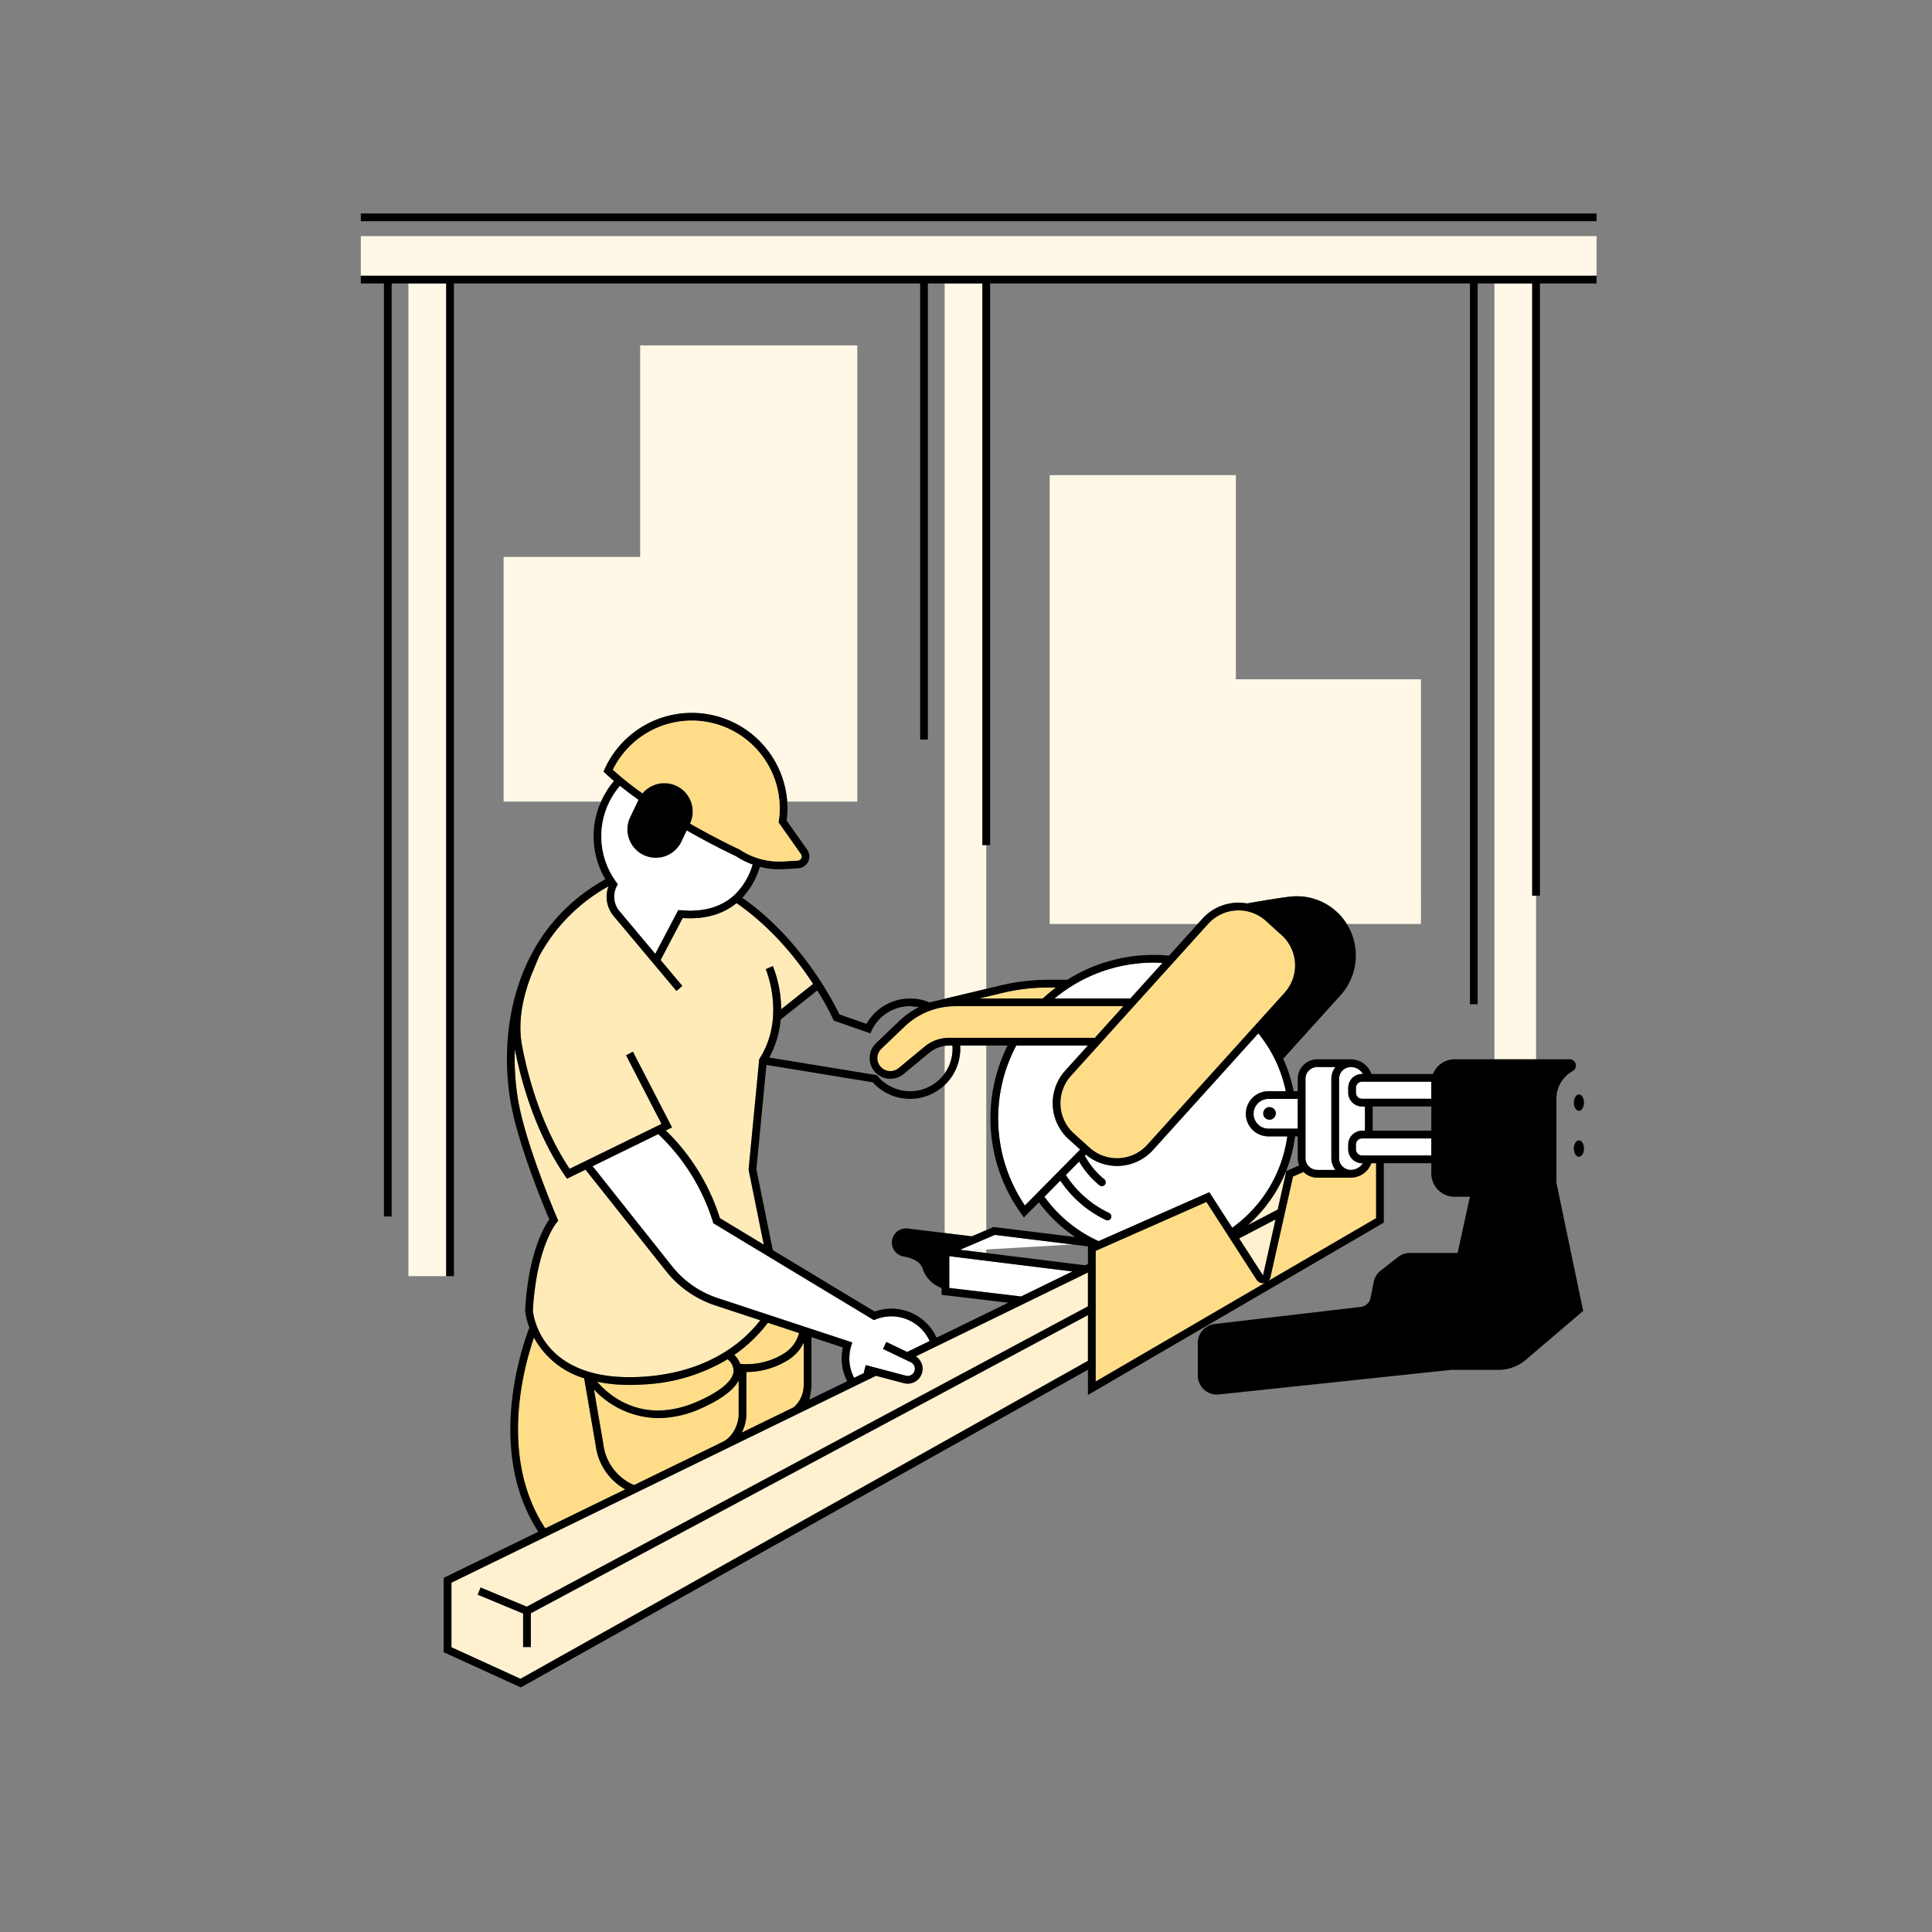
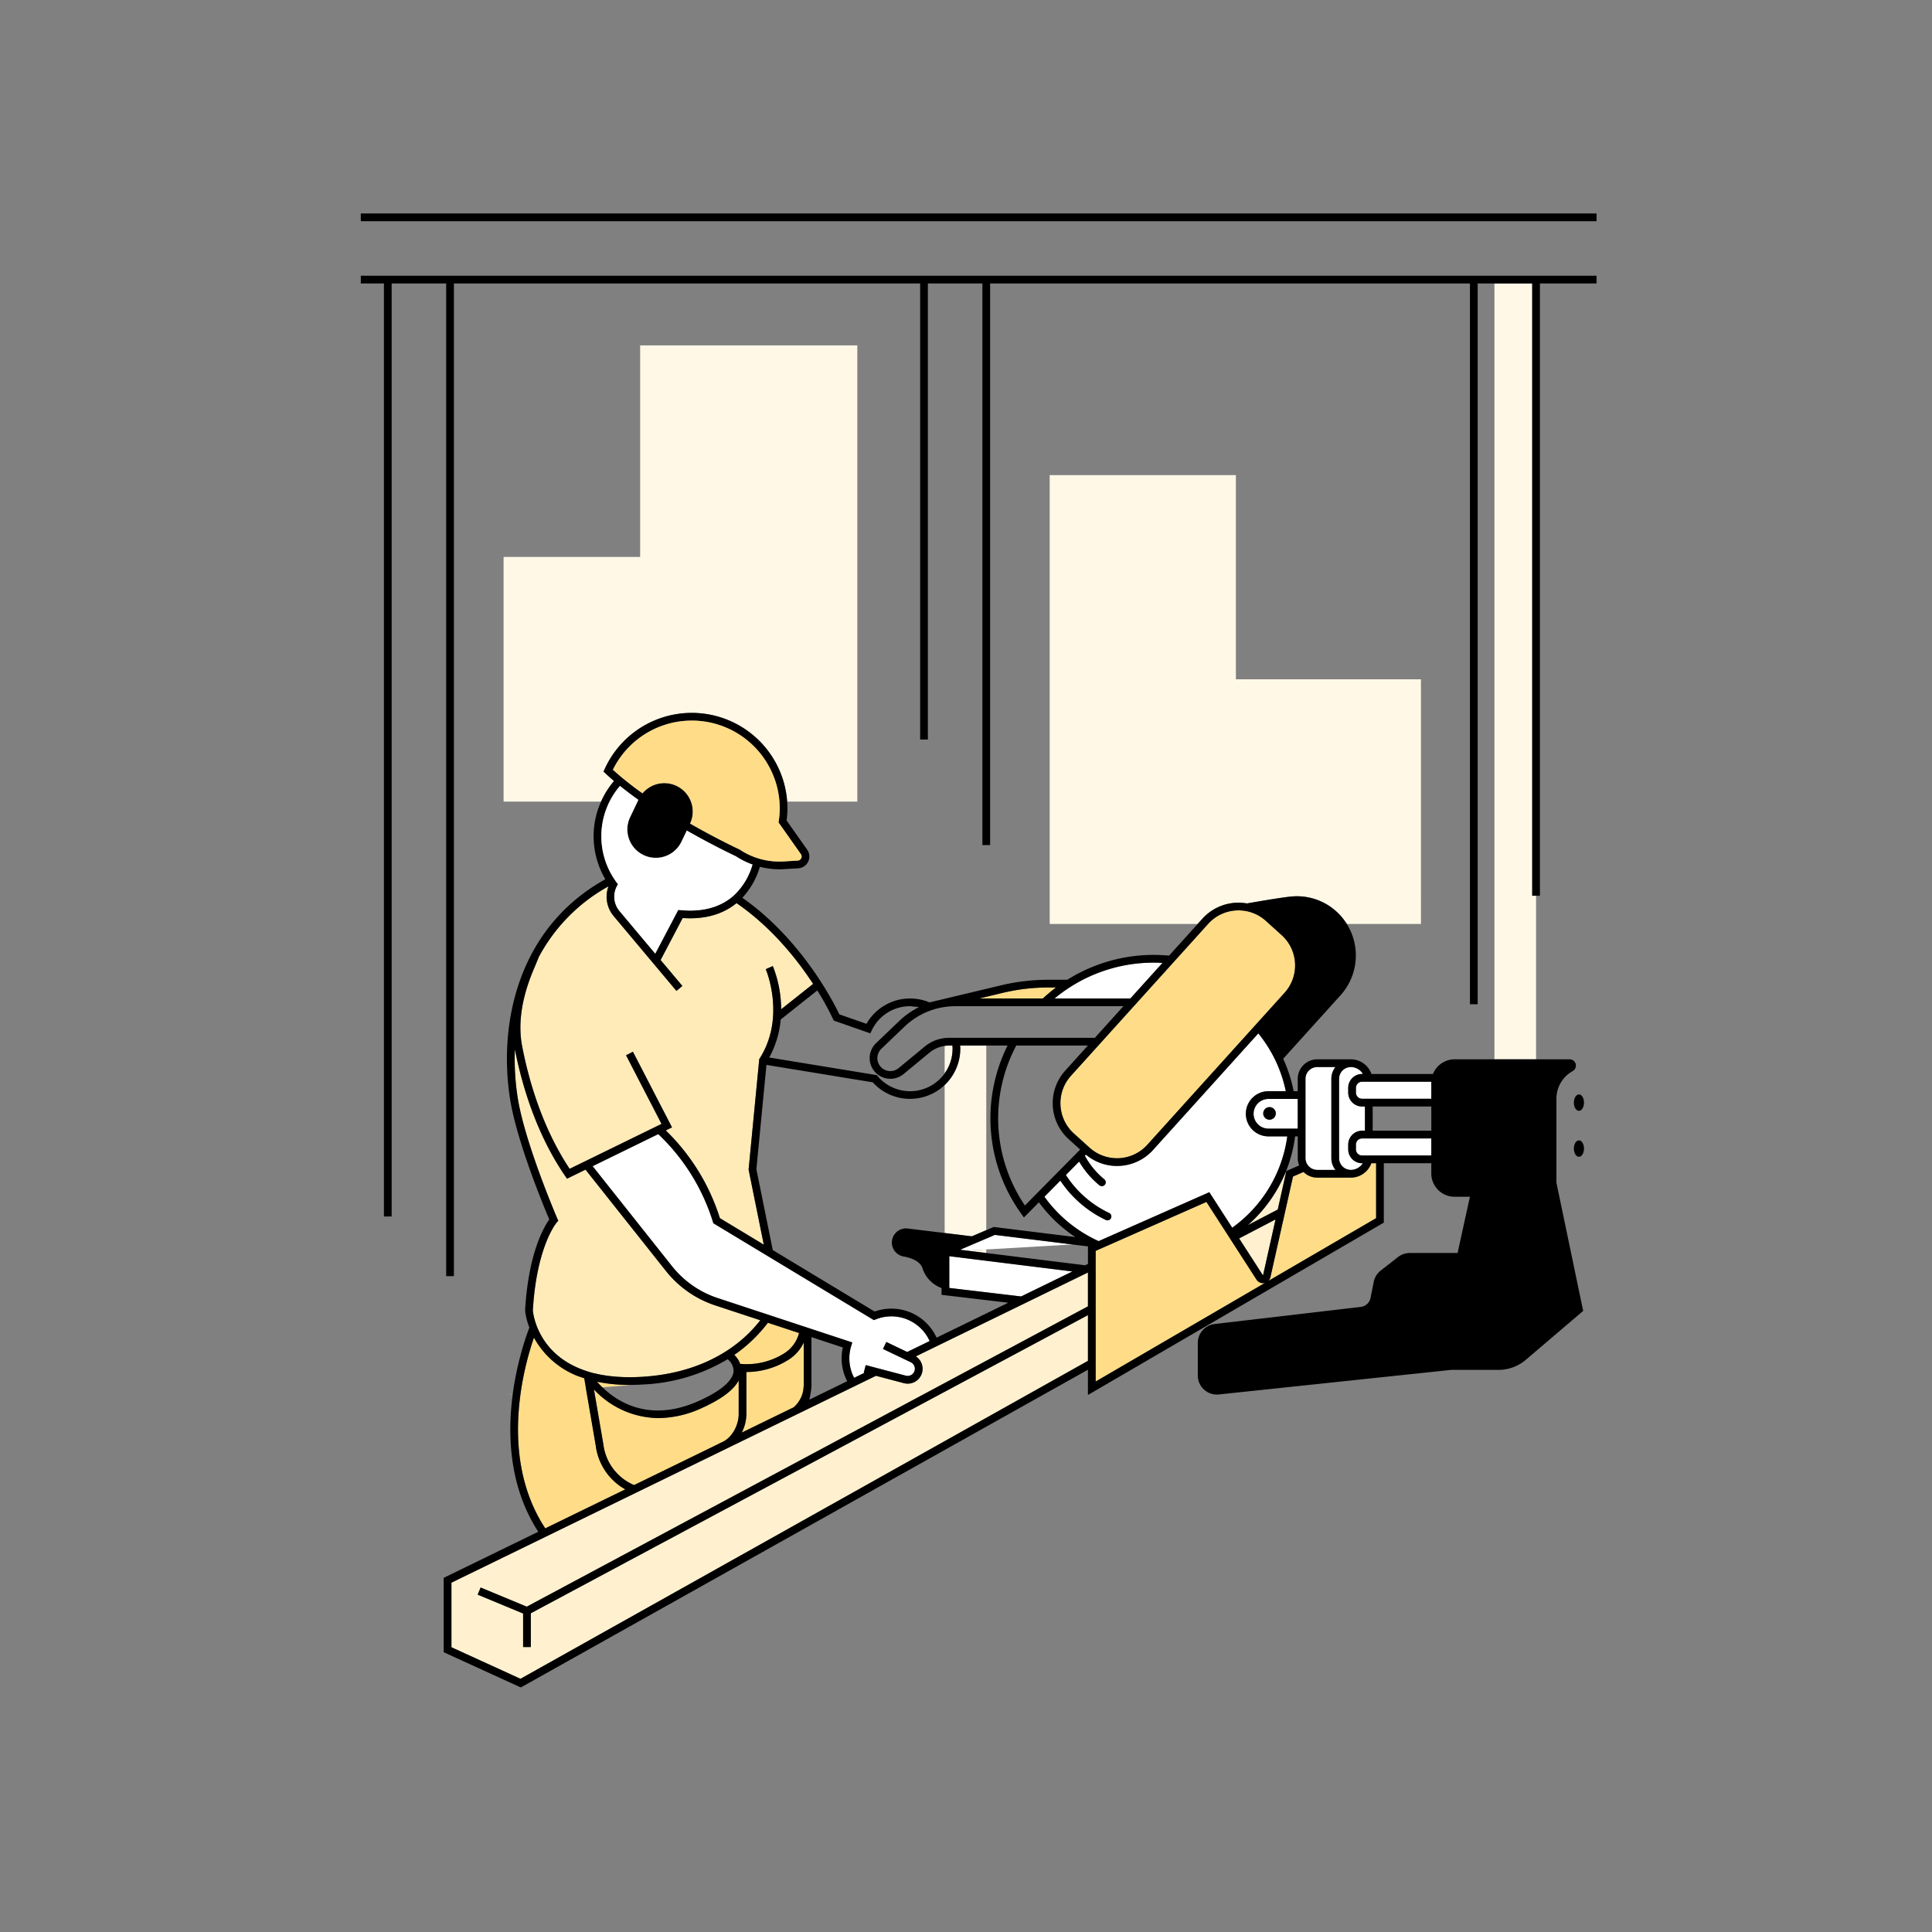
<svg xmlns="http://www.w3.org/2000/svg" viewBox="0 0 500 500">
  <rect x="0" y="0" width="500" height="500" fill="#808080" stroke="none" />
  <defs>
    <style>.cls-1{fill:none;}.cls-2{fill:#fff1cf;}.cls-3{fill:#fff8e7;}.cls-4{fill:#fff;}.cls-5{fill:#fd8;}.cls-6{fill:#ffebb8;}</style>
  </defs>
  <g id="Layer_3" data-name="Layer 3">
    <path class="cls-1" d="M257.177,317.537l21.11,2.609a37.142,37.142,0,0,1-9.419-8.989l-3.873,3.921-.691-.959a42.205,42.205,0,0,1-3.545-43.53h-5.51v47.773Z" />
    <rect class="cls-1" x="355.248" y="286.36" width="15.171" height="6.269" />
    <path class="cls-1" d="M235.523,284.405a12.973,12.973,0,0,1-9.653-4.305l-27.513-4.507-2.602,26.994,4.239,20.93,26.363,15.909a12.845,12.845,0,0,1,16.028,6.758l18.553-9.041-17.265-2.044v-1.758a8.073,8.073,0,0,1-4.921-5.103c-.685-2.054-3.401-2.805-4.959-3.07a3.617,3.617,0,0,1-2.991-3.6,3.662,3.662,0,0,1,4.106-3.635l9.565,1.165V280.81A12.946,12.946,0,0,1,235.523,284.405Z" />
    <path class="cls-1" d="M217.808,351.553a12.89,12.89,0,0,1,.314-2.83l-8.118-2.676v12.436a9.689,9.689,0,0,1-.157,1.666,18.604,18.604,0,0,1-.399,2.087l9.806-4.778A12.784,12.784,0,0,1,217.808,351.553Z" />
    <polygon class="cls-1" points="281.559 322.566 277.529 322.068 255.247 323.361 255.247 324.278 280.828 327.451 281.559 327.096 281.559 322.566" />
    <path class="cls-1" d="M259.088,254.996a52.437,52.437,0,0,1,12.15-1.43h4.976a42.021,42.021,0,0,1,22.393-6.44c1.326,0,2.642.069,3.949.19l7.404-8.199H271.66V122.961h48.186v52.839h47.895v63.317H348.55a15.33,15.33,0,0,1-1.583,18.415l-14.882,16.48a36.537,36.537,0,0,1,2.708,8.394h1.062v-3.212a5.05,5.05,0,0,1,5.044-5.043h8.719v.001a5.656,5.656,0,0,1,5.31,3.794h15.923a6.03,6.03,0,0,1,5.592-3.795h10.316V73.36H382.42V259.897h-2V73.36H256.247V218.709h-1v37.204Z" />
    <path class="cls-1" d="M335.856,299.726v-5.633h-.693a36.567,36.567,0,0,1-2.519,9.464l.139.046.123-.548,3.324-1.444A5.007,5.007,0,0,1,335.856,299.726Z" />
    <path class="cls-1" d="M202.046,263.848a24.861,24.861,0,0,1-2.975,9.835l27.839,4.561.237.28a10.974,10.974,0,0,0,17.327-.747V270.679a7.901,7.901,0,0,0-3.891,1.718l-6.753,5.578a5.356,5.356,0,0,1-7.112-8l6.004-5.74a21.04,21.04,0,0,1,5.087-3.586c-.182-.039-.368-.063-.552-.092l-1.167-.071.174-.042c-.246-.017-.491-.038-.741-.038a10.924,10.924,0,0,0-9.896,6.223l-.389.803-9.48-3.313-.176-.397a68.938,68.938,0,0,0-4.068-7.391Z" />
    <path class="cls-2" d="M322.92,317.084l7.756-4.052,2.106-9.43-.139-.046A37.022,37.022,0,0,1,322.92,317.084Z" />
    <polygon class="cls-2" points="320.689 320.507 326.865 330.089 330.105 315.588 320.689 320.507" />
    <path class="cls-3" d="M156.718,200.175l-.526-.49.298-.655a24.752,24.752,0,0,1,47.233,8.421h18.15V89.391H165.671v54.742H130.327v63.317h25.23a22.197,22.197,0,0,1,3.353-5.326C158.156,201.481,157.421,200.831,156.718,200.175Z" />
    <path class="cls-3" d="M367.741,175.799H319.846V122.961H271.66v116.156h38.299l1.24-1.373a12.552,12.552,0,0,1,11.503-3.935c4.524-.792,9.668-1.646,11.688-1.806a15.226,15.226,0,0,1,14.161,7.114h19.191Z" />
-     <polygon class="cls-3" points="93.375 71.36 413.184 71.36 413.184 72.36 413.184 72.36 413.184 61.102 93.375 61.102 93.375 71.36" />
-     <polygon class="cls-3" points="115.472 73.36 105.698 73.36 105.698 330.263 116.472 330.263 116.472 330.263 115.472 330.263 115.472 73.36" />
-     <polygon class="cls-3" points="255.247 218.709 254.247 218.709 254.247 73.36 244.474 73.36 244.474 258.484 255.247 255.913 255.247 218.709" />
    <path class="cls-3" d="M244.474,280.81v38.289l7.046.858,3.727-1.595V270.59H248.482c.017.272.042.541.042.816A12.951,12.951,0,0,1,244.474,280.81Z" />
    <polygon class="cls-3" points="250.206 323.653 255.247 324.278 255.247 323.361 250.206 323.653" />
    <path class="cls-3" d="M246.524,271.406c0-.276-.021-.546-.042-.816h-.874a7.847,7.847,0,0,0-1.135.089v7.098A10.927,10.927,0,0,0,246.524,271.406Z" />
    <polygon class="cls-3" points="396.532 73.36 386.759 73.36 386.759 274.15 397.532 274.15 397.532 231.818 396.532 231.818 396.532 73.36" />
    <path class="cls-4" d="M325.65,267.44l-27.246,30.173a12.549,12.549,0,0,1-17.36,1.216l-.283.286a20.528,20.528,0,0,0,5.031,6.086,1,1,0,0,1-1.262,1.553,22.61,22.61,0,0,1-5.247-6.143l-3.436,3.479a27.109,27.109,0,0,0,11.199,9.829,1,1,0,0,1-.856,1.809A29.108,29.108,0,0,1,274.415,305.54l-4.122,4.174a35.07,35.07,0,0,0,14.032,11.488l28.65-12.659,5.924,9.19a34.881,34.881,0,0,0,14.247-23.639H328.27a5.844,5.844,0,0,1,0-11.688h4.493A34.742,34.742,0,0,0,325.65,267.44Z" />
    <path class="cls-5" d="M259.553,256.941l-6.136,1.465h16.477a42.739,42.739,0,0,1,3.392-2.84h-2.048A50.42,50.42,0,0,0,259.553,256.941Z" />
    <path class="cls-4" d="M272.917,258.406H292.54l8.307-9.199c-.745-.041-1.49-.081-2.241-.081A40.097,40.097,0,0,0,272.917,258.406Z" />
-     <path class="cls-4" d="M265.245,311.978l14.296-14.475-2.965-2.677a12.576,12.576,0,0,1-.904-17.74l5.866-6.496H263.005a40.211,40.211,0,0,0,2.241,41.389Z" />
-     <path class="cls-5" d="M234.105,265.68l-6.004,5.74a3.356,3.356,0,0,0-.099,4.755,3.374,3.374,0,0,0,4.555.258l6.753-5.577a9.908,9.908,0,0,1,6.299-2.266h37.735l7.39-8.184H247.251A18.937,18.937,0,0,0,234.105,265.68Z" />
    <path class="cls-5" d="M164.1,384.334l21.969-10.706-.009-.02,1.009-.48c2.338-1.111,4.101-4.204,4.101-7.193v-8.674c-1.302,2.46-4.448,4.835-9.413,7.085a27.476,27.476,0,0,1-11.378,2.66,23.158,23.158,0,0,1-16.668-7.418l2.442,14.225A13.183,13.183,0,0,0,164.1,384.334Z" />
    <path class="cls-5" d="M207.883,359.79c.056-.442.101-.888.121-1.338V347.453a10.556,10.556,0,0,1-4.024,4.506A20.363,20.363,0,0,1,193.28,355.07c-.039,0-.073-.002-.111-.002v10.867a10.727,10.727,0,0,1-1.206,4.821l13.451-6.555A7.585,7.585,0,0,0,207.883,359.79Z" />
    <path class="cls-5" d="M191.563,352.968a18.175,18.175,0,0,0,11.366-2.71,8.763,8.763,0,0,0,3.859-5.271l-8.061-2.657a37.698,37.698,0,0,1-8.692,8.316A6.303,6.303,0,0,1,191.563,352.968Z" />
    <path class="cls-5" d="M141.113,395.535l20.704-10.089a15.147,15.147,0,0,1-7.644-11.345l-2.989-17.407a22.029,22.029,0,0,1-12.999-10.524C135.439,354.137,129.138,377.343,141.113,395.535Z" />
-     <path class="cls-5" d="M163.002,358.413a41.134,41.134,0,0,1-8.473-.82c3.412,3.909,12.251,11.34,26.4,4.93,7.077-3.205,8.756-5.891,8.918-7.578a3.877,3.877,0,0,0-1.551-3.172,46.518,46.518,0,0,1-21.993,6.538Q164.59,358.416,163.002,358.413Z" />
+     <path class="cls-5" d="M163.002,358.413a41.134,41.134,0,0,1-8.473-.82a3.877,3.877,0,0,0-1.551-3.172,46.518,46.518,0,0,1-21.993,6.538Q164.59,358.416,163.002,358.413Z" />
    <path class="cls-6" d="M139.394,247.755l.02.008L138.03,251.07c-3.042,7.268-4.018,13.894-2.9,19.694,1.652,8.573,5.121,20.955,12.289,31.725l23.782-11.623-9.178-17.758,1.777-.918,10.115,19.574-1.611.788a54.424,54.424,0,0,1,14.001,22.707l11.362,6.856-3.933-19.422.015-.148L196.491,274.1l.128-.201c6.802-10.724,1.607-22.957,1.555-23.079l1.832-.802a30.521,30.521,0,0,1,2.154,11.185l8.274-6.568c-4.119-6.3-10.718-14.642-19.819-20.901-3.607,2.937-8.287,4.247-13.937,3.853l-5.714,10.865,5.631,6.713-.767.642v0l-.767.643-16.25-19.373a7.785,7.785,0,0,1-1.339-7.692A45.146,45.146,0,0,0,139.394,247.755Z" />
    <path class="cls-6" d="M166.185,356.315c14.102-.849,22.699-6.513,27.428-11.116a34.376,34.376,0,0,0,3.149-3.518l-11.63-3.834a27.155,27.155,0,0,1-12.793-8.926L151.53,302.706l-4.789,2.341-.488-.712c-7.578-11.053-11.249-23.852-13.005-32.787a64.889,64.889,0,0,0,.725,12.496c1.835,11.72,10.168,31.113,10.252,31.308l.252.584-.422.476c-.049.057-5.191,6.139-6.155,22.744C138.025,340.522,140.165,357.879,166.185,356.315Z" />
    <path class="cls-4" d="M230.69,340.671a10.838,10.838,0,0,0-4.06.791l-.463.186-41.556-25.076-.11-.371a52.846,52.846,0,0,0-14.146-22.696l-16.985,8.302,20.535,25.871a25.157,25.157,0,0,0,11.854,8.27l34.812,11.476-.286.936a10.944,10.944,0,0,0-.477,3.193,10.804,10.804,0,0,0,1.242,5.03l2.688-1.31-.193-.051.51-1.934,10.374,2.739a1.866,1.866,0,0,0,1.791-.483,1.861,1.861,0,0,0-.513-2.996l-7.193-3.438.863-1.805,5.407,2.584,5.806-2.829A10.889,10.889,0,0,0,230.69,340.671Z" />
    <polygon class="cls-4" points="277.529 322.068 257.468 319.588 252.193 321.844 248.47 323.438 250.206 323.653 255.247 323.361 277.529 322.068" />
    <polygon class="cls-4" points="277.532 329.058 245.673 325.106 245.673 333.323 264.263 335.524 277.532 329.058" />
    <path class="cls-2" d="M281.559,340.352,137.38,417.507v8.742h-2v-8.673l-11.76-4.881.768-1.848,11.938,4.955,145.232-77.719v-8.762l-44.542,21.706a3.848,3.848,0,0,1-3.099,6.934l-7.218-1.906L116.831,409.594v16.713l17.868,8.163,146.859-82.282Z" />
    <path class="cls-5" d="M327.198,332.051a1.984,1.984,0,0,1-2.014-.878L312.22,311.062l-28.661,12.665v33.808l43.82-25.524C327.32,332.025,327.26,332.039,327.198,332.051Z" />
    <path class="cls-5" d="M354.902,301.045a5.655,5.655,0,0,1-5.284,3.723v.001H340.9a5.025,5.025,0,0,1-3.549-1.466l-2.718,1.181-5.847,26.048a1.981,1.981,0,0,1-.53.967l27.878-16.239V301.045Z" />
    <path class="cls-5" d="M277.156,278.426a10.574,10.574,0,0,0,.76,14.916l4.087,3.69a10.575,10.575,0,0,0,14.916-.76L332.445,256.93a10.56,10.56,0,0,0-.76-14.915l-4.087-3.691a10.572,10.572,0,0,0-14.915.76Z" />
    <path class="cls-4" d="M328.27,284.405a3.844,3.844,0,0,0,0,7.688h7.586v-7.688Zm.28,5.369a1.625,1.625,0,1,1,1.625-1.625A1.625,1.625,0,0,1,328.55,289.774Z" />
    <path class="cls-4" d="M337.856,299.726A3.047,3.047,0,0,0,340.9,302.77h4.701a4.994,4.994,0,0,1-1.049-3.044V279.193a4.992,4.992,0,0,1,1.049-3.043H340.9a3.047,3.047,0,0,0-3.044,3.043Z" />
    <path class="cls-4" d="M349.596,276.15a3.047,3.047,0,0,0-3.044,3.043v20.532a3.047,3.047,0,0,0,3.044,3.044,3.643,3.643,0,0,0,3.089-1.725h-.178a3.594,3.594,0,0,1-3.591-3.59v-1.234a3.594,3.594,0,0,1,3.591-3.591h.741V286.36h-.741a3.594,3.594,0,0,1-3.591-3.591v-1.233a3.594,3.594,0,0,1,3.591-3.591h.216A3.641,3.641,0,0,0,349.596,276.15Z" />
    <path class="cls-4" d="M352.507,279.945a1.593,1.593,0,0,0-1.591,1.591V282.77a1.593,1.593,0,0,0,1.591,1.591H370.419v-4.187c0-.077.009-.152.012-.229Z" />
    <path class="cls-4" d="M370.419,294.63H352.507a1.593,1.593,0,0,0-1.591,1.591v1.234a1.592,1.592,0,0,0,1.591,1.59H370.419Z" />
    <path d="M376.443,274.15a6.03,6.03,0,0,0-5.592,3.795H354.928a5.656,5.656,0,0,0-5.31-3.794V274.15H340.9a5.05,5.05,0,0,0-5.044,5.043v3.212h-1.062a36.537,36.537,0,0,0-2.708-8.394l14.882-16.48a15.372,15.372,0,0,0-1.103-21.629,15.174,15.174,0,0,0-11.476-3.899c-2.019.16-7.163,1.014-11.688,1.806a12.552,12.552,0,0,0-11.503,3.935l-1.24,1.373-7.404,8.199c-1.307-.121-2.623-.19-3.949-.19a42.021,42.021,0,0,0-22.393,6.44h-4.976a52.437,52.437,0,0,0-12.15,1.43l-3.841.917-10.773,2.572-3.921.936a12.98,12.98,0,0,0-16.31,5.545l-7.018-2.452c-1.319-2.78-9.637-19.363-25.109-30.176a19.943,19.943,0,0,0,4.54-8.009,20.425,20.425,0,0,0,5.018.642q.602,0,1.203-.036l3.71-.223a3.056,3.056,0,0,0,2.315-4.812l-5.328-7.559a23.384,23.384,0,0,0,.221-3.08c0-.609-.03-1.211-.073-1.809a24.752,24.752,0,0,0-47.233-8.421l-.298.655.526.49c.703.656,1.438,1.306,2.193,1.95a22.197,22.197,0,0,0-3.353,5.326,21.629,21.629,0,0,0-1.776,6.356,22.058,22.058,0,0,0,2.878,13.741c-22.733,12.631-27.684,37.527-24.663,56.806,1.723,10.997,8.758,27.94,10.16,31.246-1.317,1.822-5.403,8.601-6.258,23.512l-.004.066.005.065a17.795,17.795,0,0,0,1.103,4.331c-2.114,5.514-11.139,32.137,2.303,52.843l-23.913,11.653-.562.275v19.248l19.96,9.118,146.768-82.23v6.535l76.078-44.315.497-.289V301.045H370.419v2.654a6.031,6.031,0,0,0,6.024,6.024h3.97L377.22,324.273H364.848a4.952,4.952,0,0,0-3.036,1.046l-4.493,3.51a4.936,4.936,0,0,0-1.804,2.933l-.814,4.118a2.924,2.924,0,0,1-2.535,2.345l-37.819,4.433a4.933,4.933,0,0,0-4.358,4.899v8.422a4.931,4.931,0,0,0,4.934,4.933,4.837,4.837,0,0,0,.517-.027l60.105-6.359h12.256a10.918,10.918,0,0,0,7.08-2.608L409.725,339.26l-6.924-33.172V284.346a8.187,8.187,0,0,1,4.205-7.151,1.624,1.624,0,0,0-.789-3.044ZM116.831,426.307V409.594l109.868-53.539,7.218,1.906a3.83,3.83,0,0,0,.982.128,3.839,3.839,0,0,0,2.117-7.062l44.542-21.706v8.762L136.326,415.803l-11.938-4.955-.768,1.848,11.76,4.881v8.673h2v-8.742l144.179-77.155v11.835L134.699,434.47Zm38.937-212.268a19.938,19.938,0,0,1,4.679-10.641c1.527,1.235,3.129,2.438,4.764,3.602l-2.129,4.461a7.366,7.366,0,0,0,13.294,6.348l1.368-2.864c6.664,3.813,11.997,6.33,12.677,6.647a20.318,20.318,0,0,0,4.325,2.154,17.518,17.518,0,0,1-4.755,7.921c-3.397,3.099-8.047,4.396-13.799,3.873l-.666-.06-5.95,11.316-9.23-11.005a5.801,5.801,0,0,1-.71-6.409l.286-.553-.369-.5A20.08,20.08,0,0,1,155.768,214.039ZM201.795,209.26a21.95,21.95,0,0,1-.255,3.19l-.058.395,5.785,8.206a1.057,1.057,0,0,1-.8,1.664l-3.711.223a18.5,18.5,0,0,1-11.292-3.053l-.137-.076c-.107-.05-5.686-2.64-12.725-6.674a7.36,7.36,0,0,0-12.322-7.824,83.588,83.588,0,0,1-7.663-6.105A22.756,22.756,0,0,1,201.795,209.26Zm-42.983,27.816,16.25,19.373.767-.643h0l.767-.642-5.631-6.713,5.714-10.865c5.65.395,10.33-.915,13.937-3.853,9.101,6.259,15.7,14.602,19.819,20.901l-8.274,6.568a30.521,30.521,0,0,0-2.154-11.185l-1.832.802c.053.122,5.247,12.355-1.555,23.079l-.128.201L193.75,302.545l-.015.148,3.933,19.422-11.362-6.856a54.424,54.424,0,0,0-14.001-22.707l1.611-.788L163.802,272.19l-1.777.918,9.178,17.758L147.42,302.489c-7.168-10.77-10.637-23.151-12.289-31.725-1.118-5.801-.142-12.427,2.9-19.694l1.384-3.307-.02-.008a45.146,45.146,0,0,1,18.078-18.371A7.785,7.785,0,0,0,158.812,237.076ZM340.9,276.15h4.701a4.992,4.992,0,0,0-1.049,3.043v20.532a4.994,4.994,0,0,0,1.049,3.044H340.9a3.047,3.047,0,0,1-3.044-3.044V279.193A3.047,3.047,0,0,1,340.9,276.15Zm29.531,3.795c-.003.076-.012.151-.012.229V284.36H352.507a1.593,1.593,0,0,1-1.591-1.591v-1.233a1.593,1.593,0,0,1,1.591-1.591ZM137.9,339.155c.965-16.605,6.106-22.688,6.155-22.744l.422-.476-.252-.584c-.084-.194-8.417-19.588-10.252-31.308a64.889,64.889,0,0,1-.725-12.496c1.756,8.935,5.427,21.735,13.005,32.787l.488.712,4.789-2.341,20.808,26.216a27.155,27.155,0,0,0,12.793,8.926l11.63,3.834a34.376,34.376,0,0,1-3.149,3.518c-4.729,4.604-13.326,10.268-27.428,11.116C140.165,357.879,138.025,340.522,137.9,339.155Zm91.477,8.15-.863,1.805,7.193,3.438a1.861,1.861,0,0,1,.513,2.996,1.866,1.866,0,0,1-1.791.483l-10.374-2.739-.51,1.934.193.051-2.688,1.31a10.804,10.804,0,0,1-1.242-5.03,10.944,10.944,0,0,1,.477-3.193l.286-.936-34.812-11.476a25.157,25.157,0,0,1-11.854-8.27l-20.535-25.871,16.985-8.302a52.846,52.846,0,0,1,14.146,22.696l.11.371,41.556,25.076.463-.186a10.852,10.852,0,0,1,13.959,5.598l-5.806,2.829Zm-37.413,23.45a10.727,10.727,0,0,0,1.206-4.821V355.069c.038,0,.072.002.111.002A20.363,20.363,0,0,0,203.98,351.959a10.556,10.556,0,0,0,4.024-4.506v10.998c-.02.451-.065.896-.121,1.338a7.585,7.585,0,0,1-2.469,4.411Zm-2.115-15.811c-.162,1.688-1.841,4.373-8.918,7.578-14.149,6.41-22.989-1.021-26.4-4.93a41.134,41.134,0,0,0,8.473.82q1.588,0,3.302-.102a46.518,46.518,0,0,0,21.993-6.538A3.877,3.877,0,0,1,189.848,354.945Zm8.879-12.616,8.061,2.657a8.763,8.763,0,0,1-3.859,5.271,18.175,18.175,0,0,1-11.366,2.71,6.303,6.303,0,0,0-1.528-2.322A37.698,37.698,0,0,0,198.727,342.329Zm11.12,17.819a9.689,9.689,0,0,0,.157-1.666V346.047l8.118,2.676a12.816,12.816,0,0,0,1.131,8.735l-9.806,4.778A18.604,18.604,0,0,0,209.847,360.148Zm-39.469,6.858a27.476,27.476,0,0,0,11.378-2.66c4.965-2.249,8.111-4.625,9.413-7.085v8.674c0,2.989-1.763,6.082-4.101,7.193l-1.009.48.009.02L164.1,384.334a13.183,13.183,0,0,1-7.947-10.522l-2.442-14.225A23.158,23.158,0,0,0,170.378,367.006Zm111.16-96.416-5.866,6.496a12.576,12.576,0,0,0,.904,17.74l2.965,2.677-14.296,14.475a40.211,40.211,0,0,1-2.241-41.389Zm-34.287-10.184H290.734l-7.39,8.184H245.608a9.908,9.908,0,0,0-6.299,2.266l-6.753,5.577a3.374,3.374,0,0,1-4.555-.258,3.356,3.356,0,0,1,.099-4.755l6.004-5.74A18.937,18.937,0,0,1,247.251,260.406Zm85.531,43.197-2.106,9.43-7.756,4.052a37.022,37.022,0,0,0,9.724-13.528,36.567,36.567,0,0,0,2.519-9.464h.693v5.633a5.007,5.007,0,0,0,.373,1.885l-3.324,1.444Zm-12.093,16.904,9.416-4.919-3.239,14.501Zm-39.86,6.944-25.581-3.173-5.042-.625-1.736-.215,3.724-1.593,5.274-2.256,20.061,2.48,4.03.498v4.53Zm-35.155-2.345,31.859,3.951-13.27,6.466-18.59-2.201Zm37.886-1.38L312.22,311.062l12.965,20.111a1.984,1.984,0,0,0,2.014.878c.061-.012.122-.025.181-.041l-43.82,25.524Zm86.86-31.097H355.248V286.36H370.419Zm-17.912-14.685a3.594,3.594,0,0,0-3.591,3.591V282.77a3.594,3.594,0,0,0,3.591,3.591h.741V292.63h-.741a3.594,3.594,0,0,0-3.591,3.591v1.234a3.594,3.594,0,0,0,3.591,3.59h.178a3.643,3.643,0,0,1-3.089,1.725,3.047,3.047,0,0,1-3.044-3.044V279.193a3.047,3.047,0,0,1,3.044-3.043,3.641,3.641,0,0,1,3.127,1.795Zm-16.651,14.148H328.27a3.844,3.844,0,0,1,0-7.688h7.586Zm-7.586-9.688a5.844,5.844,0,0,0,0,11.688h4.877A34.881,34.881,0,0,1,318.9,317.732l-5.924-9.19-28.65,12.659a35.07,35.07,0,0,1-14.032-11.488l4.122-4.174a29.108,29.108,0,0,0,11.776,10.188,1,1,0,0,0,.856-1.809,27.109,27.109,0,0,1-11.199-9.829l3.436-3.479a22.61,22.61,0,0,0,5.247,6.143,1,1,0,0,0,1.262-1.553,20.528,20.528,0,0,1-5.031-6.086l.283-.286a12.549,12.549,0,0,0,17.36-1.216L325.65,267.44a34.742,34.742,0,0,1,7.113,14.966Zm-7.743-46.8a10.522,10.522,0,0,1,7.072,2.718l4.087,3.691a10.56,10.56,0,0,1,.76,14.915L296.919,296.272a10.575,10.575,0,0,1-14.916.76l-4.087-3.69a10.574,10.574,0,0,1-.76-14.916l35.527-39.343A10.539,10.539,0,0,1,320.526,235.606ZM292.54,258.406H272.917a40.097,40.097,0,0,1,25.69-9.28c.751,0,1.496.04,2.241.081Zm-22.646,0H253.417l6.136-1.465a50.42,50.42,0,0,1,11.686-1.375h2.048A42.739,42.739,0,0,0,269.894,258.406ZM260.757,270.59a42.205,42.205,0,0,0,3.545,43.53l.691.959,3.873-3.921a37.142,37.142,0,0,0,9.419,8.989l-21.11-2.609-1.93.826-3.727,1.595-7.046-.858-9.565-1.165a3.662,3.662,0,0,0-1.115,7.234c1.558.266,4.274,1.017,4.959,3.07a8.073,8.073,0,0,0,4.921,5.103v1.758l17.265,2.044-18.553,9.041a12.845,12.845,0,0,0-16.028-6.758l-26.363-15.909-4.239-20.93,2.602-26.994,27.513,4.507a13.006,13.006,0,0,0,22.654-8.694c0-.276-.024-.545-.042-.816ZM151.185,356.695l2.989,17.407a15.147,15.147,0,0,0,7.644,11.345l-20.704,10.089c-11.975-18.192-5.675-41.398-2.927-49.364A22.029,22.029,0,0,0,151.185,356.695ZM328.256,331.499a1.981,1.981,0,0,0,.53-.967l5.847-26.048,2.718-1.181A5.025,5.025,0,0,0,340.9,304.77h8.719v-.001a5.655,5.655,0,0,0,5.284-3.723h1.232V315.26Zm24.251-32.454a1.592,1.592,0,0,1-1.591-1.59v-1.234a1.593,1.593,0,0,1,1.591-1.591H370.419v4.415Zm-136.749-34.927,9.48,3.313.389-.803a10.924,10.924,0,0,1,9.896-6.223c.25,0,.495.021.741.038l-.174.042,1.167.071c.185.029.371.053.552.092a21.04,21.04,0,0,0-5.087,3.586l-6.004,5.74a5.356,5.356,0,0,0,7.112,8l6.753-5.578a8.069,8.069,0,0,1,5.025-1.807h.874c.02.271.042.541.042.816a10.994,10.994,0,0,1-19.377,7.118l-.237-.28L199.07,273.683a24.861,24.861,0,0,0,2.975-9.835l9.469-7.517a68.938,68.938,0,0,1,4.068,7.391Z" />
    <path d="M328.55,286.524a1.625,1.625,0,1,0,1.625,1.625A1.625,1.625,0,0,0,328.55,286.524Z" />
    <path d="M408.625,283.235c-.724,0-1.31.951-1.31,2.125s.586,2.125,1.31,2.125,1.31-.952,1.31-2.125S409.349,283.235,408.625,283.235Z" />
    <path d="M408.625,295.125c-.724,0-1.31.951-1.31,2.125s.586,2.125,1.31,2.125,1.31-.951,1.31-2.125S409.349,295.125,408.625,295.125Z" />
    <path class="cls-4" d="M159.921,228.829l-.286.553a5.801,5.801,0,0,0,.71,6.409l9.23,11.005,5.95-11.316.666.06c5.752.523,10.402-.774,13.799-3.873a17.518,17.518,0,0,0,4.755-7.921,20.318,20.318,0,0,1-4.325-2.154c-.68-.318-6.013-2.834-12.677-6.647l-1.368,2.864a7.366,7.366,0,1,1-13.294-6.348L165.21,207c-1.635-1.163-3.237-2.367-4.764-3.602a20.008,20.008,0,0,0-.895,24.931Z" />
    <path class="cls-5" d="M158.618,199.206a83.588,83.588,0,0,0,7.663,6.105,7.361,7.361,0,0,1,12.322,7.824c7.039,4.034,12.618,6.624,12.725,6.674l.137.076a18.5,18.5,0,0,0,11.292,3.053l3.711-.223a1.057,1.057,0,0,0,.8-1.664l-5.785-8.206.058-.395a21.95,21.95,0,0,0,.255-3.19,22.756,22.756,0,0,0-43.177-10.054Z" />
    <polygon points="93.375 71.36 93.375 73.36 99.359 73.36 99.359 314.823 101.359 314.823 101.359 73.36 115.472 73.36 115.472 330.263 117.472 330.263 117.472 73.36 238.135 73.36 238.135 191.387 240.135 191.387 240.135 73.36 254.247 73.36 254.247 218.709 256.247 218.709 256.247 73.36 380.42 73.36 380.42 259.897 382.42 259.897 382.42 73.36 396.532 73.36 396.532 231.818 398.532 231.818 398.532 73.36 413.184 73.36 413.184 71.36 93.375 71.36" />
    <rect x="93.375" y="55.248" width="319.809" height="2" />
  </g>
</svg>